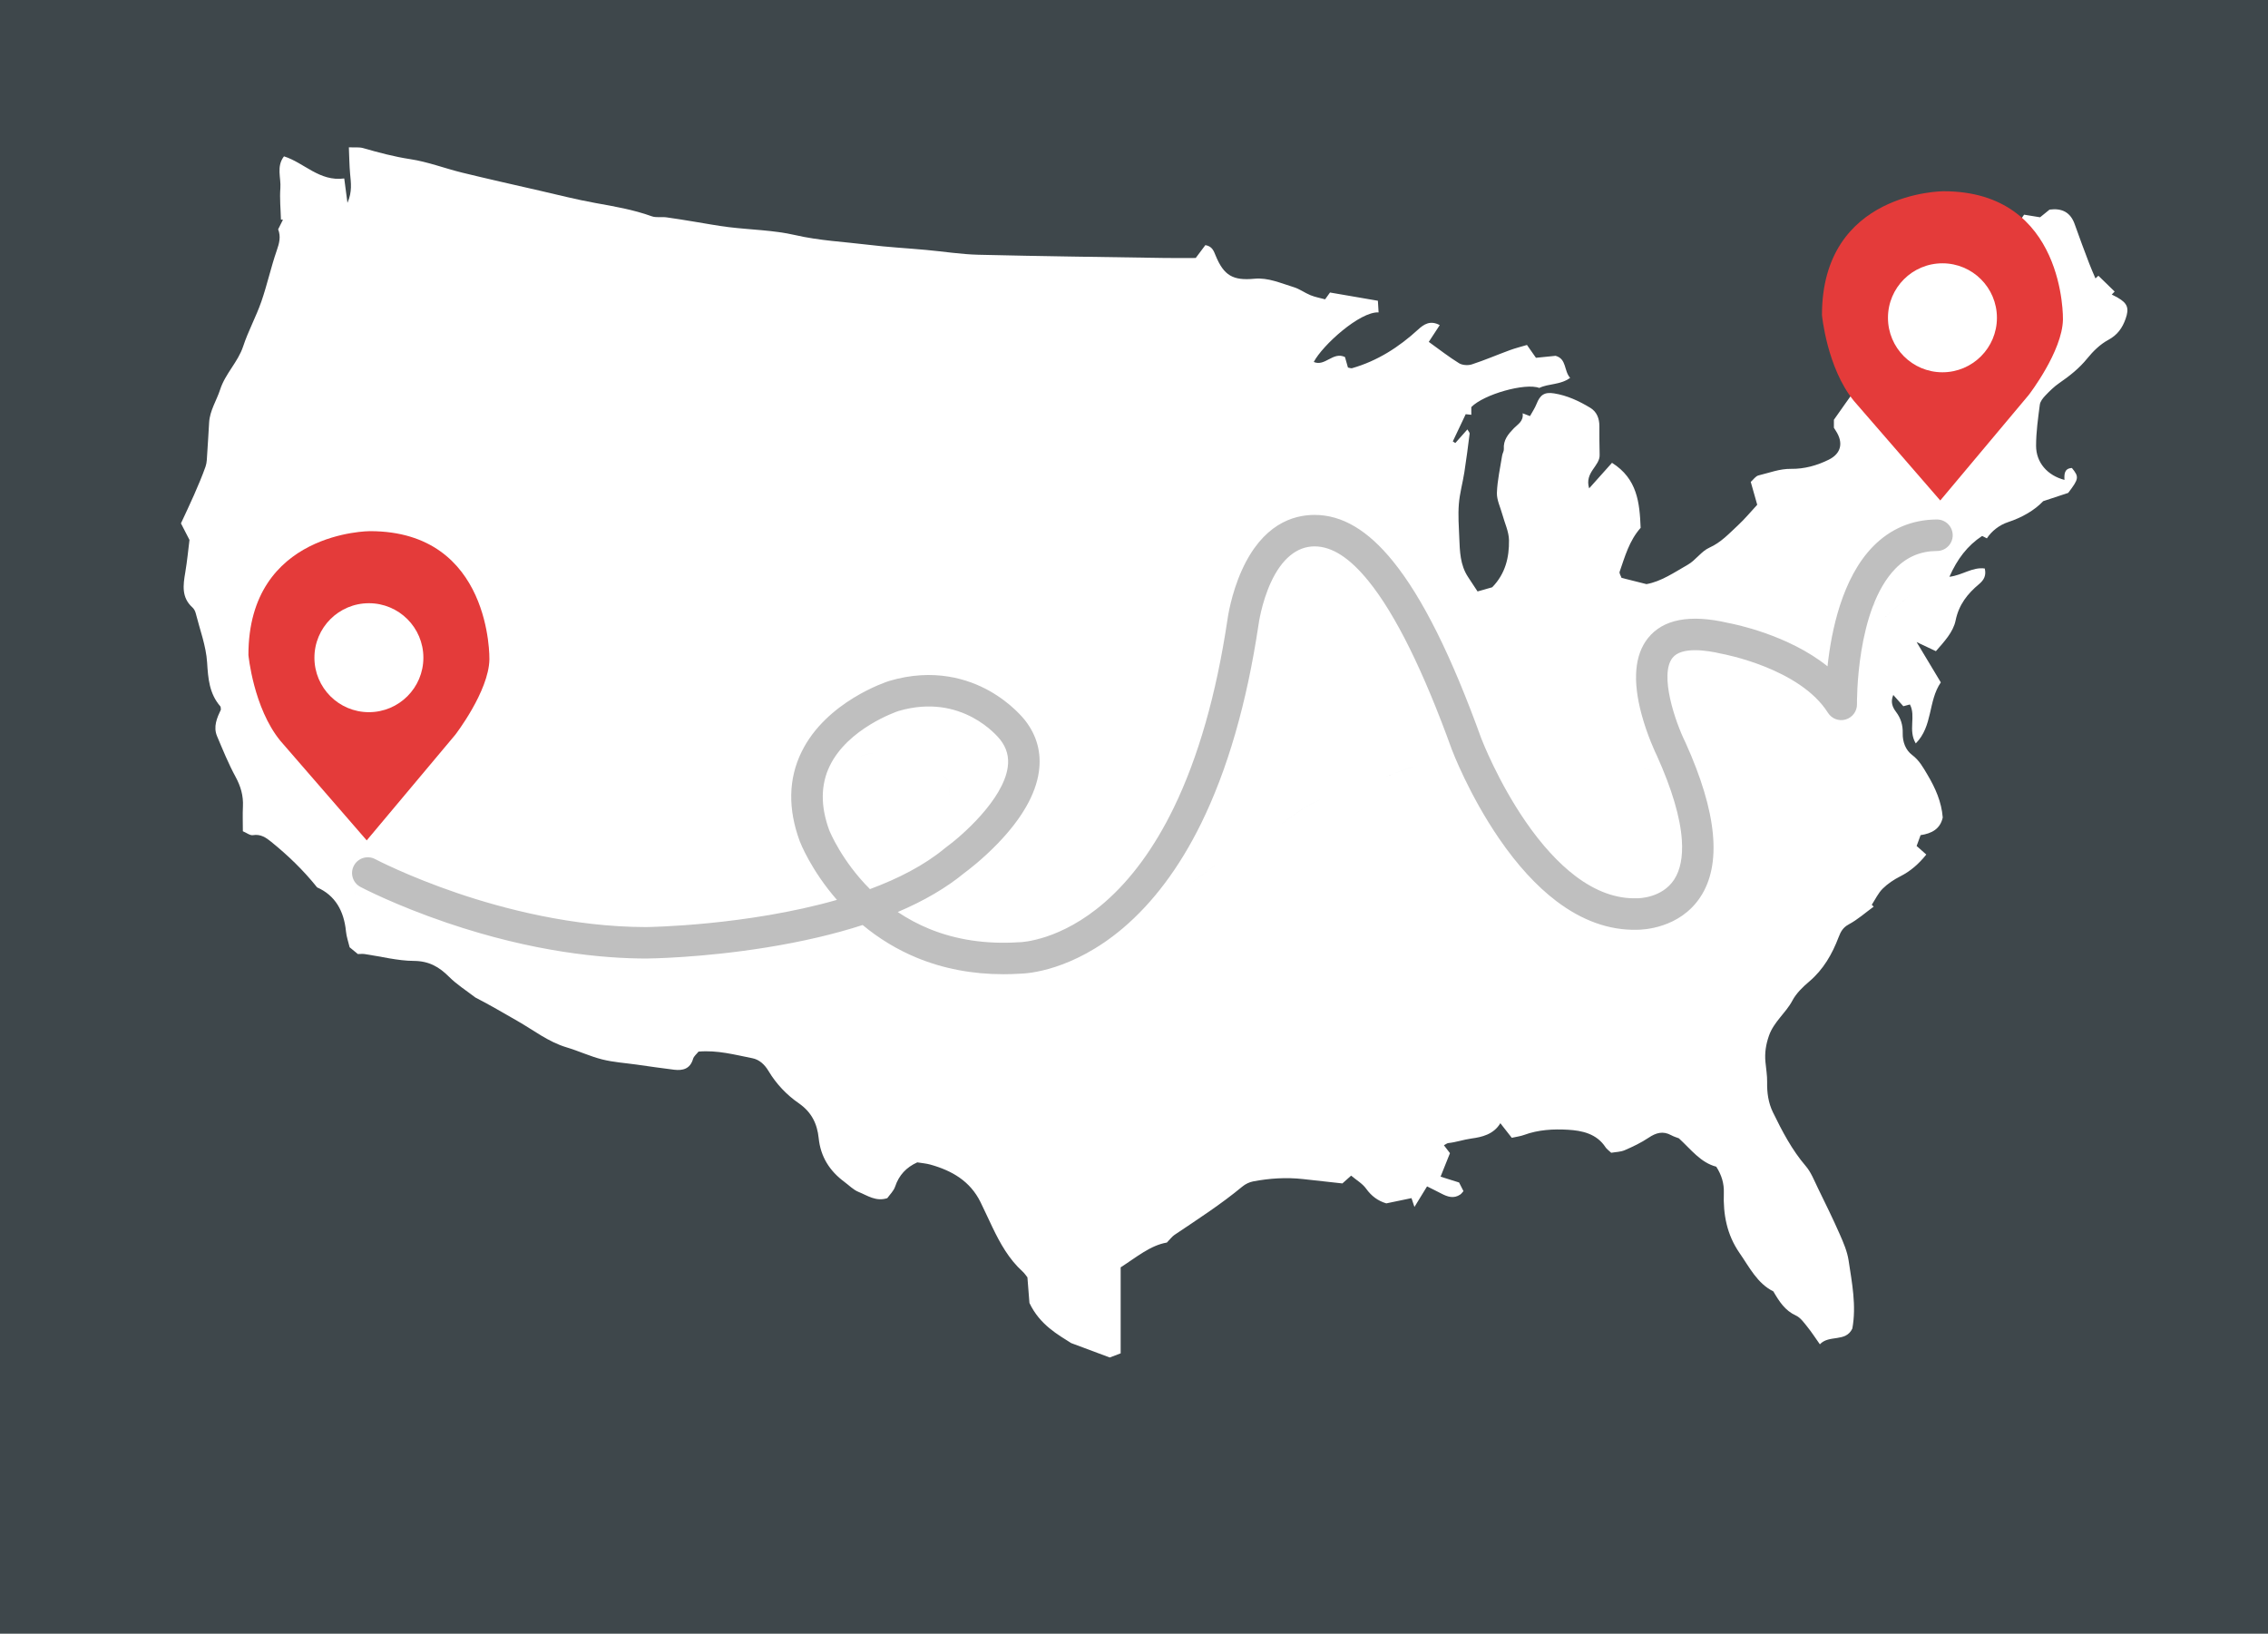
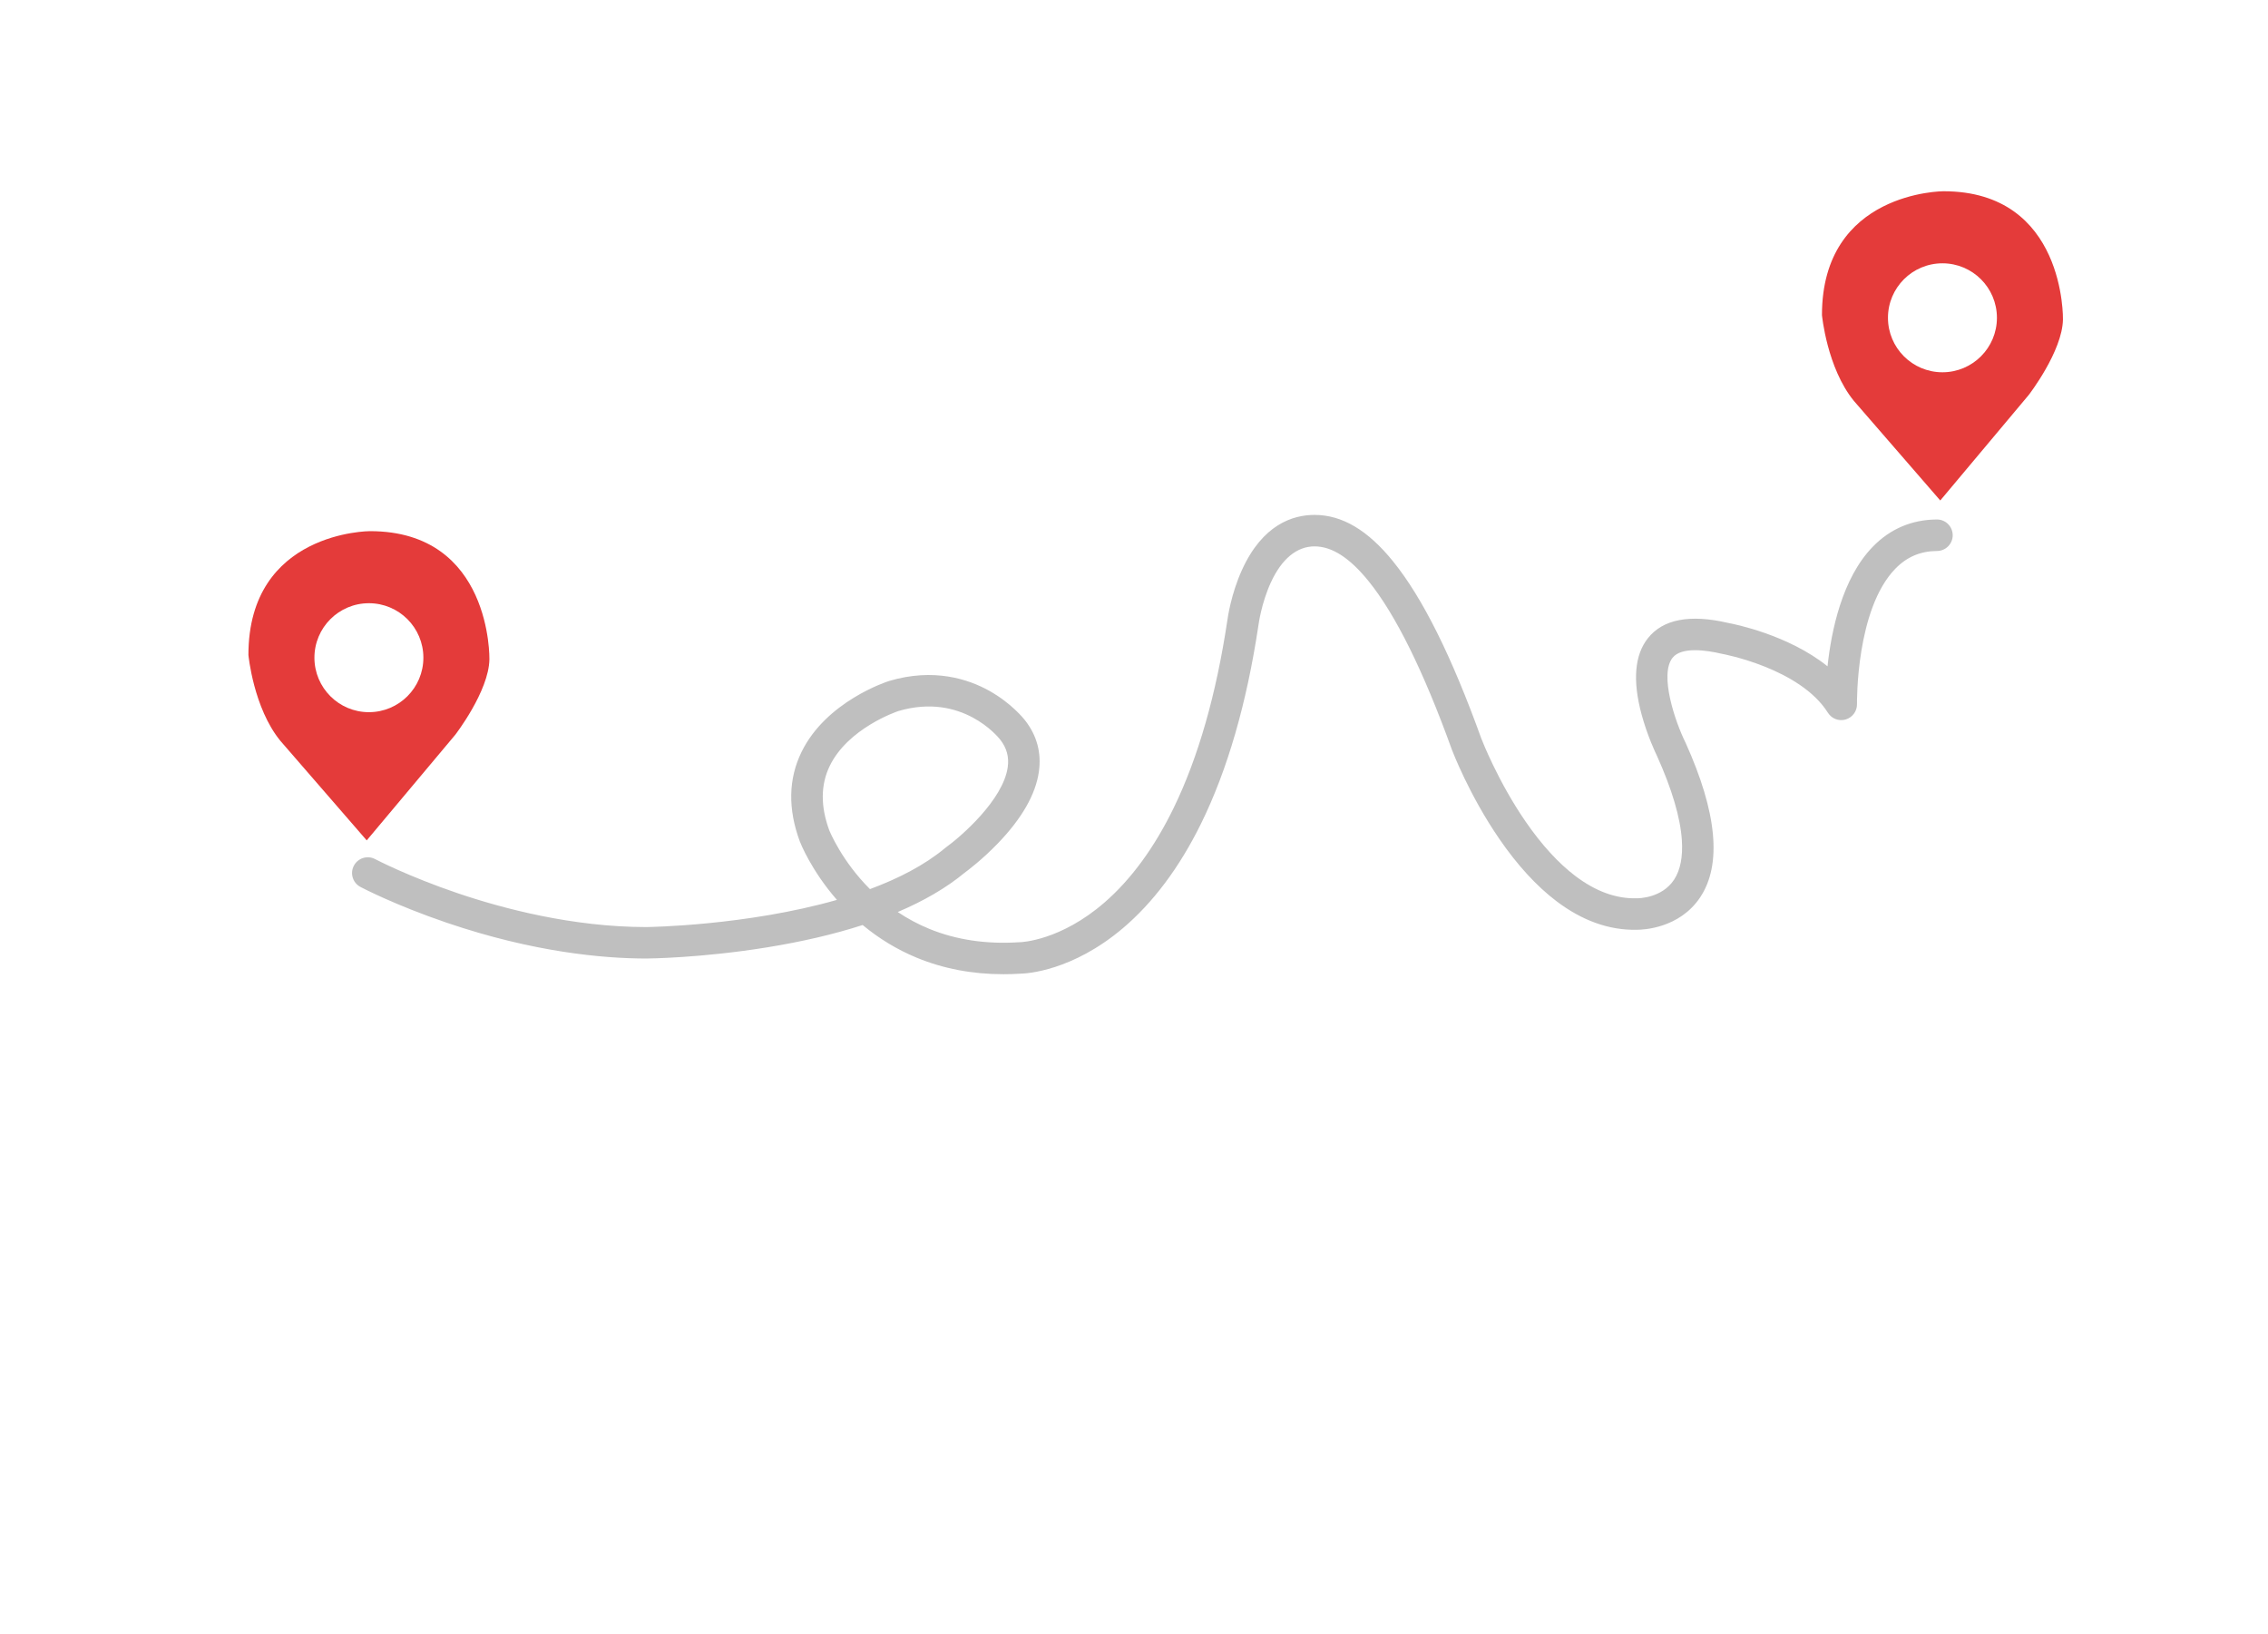
<svg xmlns="http://www.w3.org/2000/svg" id="Layer_2" data-name="Layer 2" viewBox="0 0 1194 860">
  <defs>
    <style>
      .cls-1 {
        fill: #fff;
      }

      .cls-2 {
        fill: #bfbfbf;
      }

      .cls-3 {
        fill: #e43b3a;
      }

      .cls-4 {
        fill: #3e474b;
      }
    </style>
  </defs>
  <g id="Layer_1-2" data-name="Layer 1">
-     <rect class="cls-4" width="1194" height="860" />
    <g>
-       <path class="cls-1" d="m1114.91,156.67c-1.03-.58-2.11-1.08-3.16-1.62.51-.52,1.01-1.05,1.52-1.57-2.85-2.78-5.71-5.55-8.56-8.33-.52.47-1.03.94-1.55,1.41-1.1-2.62-2.28-5.2-3.28-7.85-2.59-6.85-5.2-13.68-7.61-20.59-2.26-6.5-6.86-8.62-13.27-7.78-1.71,1.39-3.33,2.7-4.99,4.04-2.91-.48-5.63-.92-8.42-1.37-.88,1.3-1.59,2.23-2.17,3.24-4.81,8.51-6.04,17.85-6.42,27.4-.38,9.78-2.38,19.18-6.1,27.5-3.08,2.02-6.14,3.08-7.66,5.23-3.34,4.73-8.03,6.31-13.18,7.55-3.22.77-6.35,1.94-9.56,2.76-7.95,2.05-15.83,4.61-23.91,5.78-5.42.79-10.18,2.11-14.12,5.79-1.87,1.74-3.51,3.76-5.02,5.83-3.89,5.33-7.65,10.77-11.98,16.88v4.21c.22.35.59.95.97,1.54,4.15,6.33,2.88,12.01-3.67,15.26-6.23,3.09-12.89,4.93-19.88,4.83-5.99-.09-11.45,2.11-17.09,3.45-1.56.37-2.76,2.25-4.11,3.43,1.18,4.14,2.2,7.74,3.41,12.02-3.38,3.65-6.52,7.47-10.12,10.8-4.67,4.32-8.91,9.03-15.08,11.79-4.25,1.9-7.18,6.59-11.32,8.95-7.15,4.08-14.07,8.88-21.79,10.24-4.74-1.19-8.83-2.22-13.12-3.3-.36-1.07-1.3-2.36-1-3.23,2.79-8.01,5.03-16.31,11.05-23.1-.53-13.1-1.69-25.83-15.08-34.23-3.99,4.47-7.62,8.52-12.03,13.45-2.57-8.59,5.84-11.67,5.52-17.78-.13-4.92-.15-9.89-.13-14.86.02-4.06-1.28-7.64-4.8-9.77-5.9-3.57-12.16-6.49-19.05-7.59-5.09-.81-7.35.79-9.22,5.53-.9,2.29-2.33,4.37-3.46,6.43-1.75-.67-2.69-1.03-3.87-1.48.58,4.23-2.59,5.78-4.62,7.88-3,3.11-5.63,6.2-5.28,10.93.08,1.11-.71,2.25-.89,3.41-1.02,6.53-2.53,13.05-2.76,19.61-.13,3.79,1.84,7.65,2.88,11.48,1.22,4.49,3.41,8.97,3.48,13.48.14,8.99-1.85,17.64-8.84,24.8-2.08.59-4.54,1.29-7.71,2.19-1.99-3.03-3.55-5.38-5.09-7.74-4.08-6.25-4.24-13.38-4.53-20.45-.24-5.92-.69-11.88-.23-17.76.44-5.65,2.03-11.21,2.91-16.83,1.05-6.74,1.92-13.52,2.77-20.29.07-.52-.58-1.13-1.18-2.22-2.28,2.56-4.32,4.86-6.36,7.16-.44-.28-.88-.56-1.32-.85,2.27-4.78,4.53-9.55,6.79-14.32,1.26.13,2.09.22,2.95.31v-4.06c6.6-6.75,28.51-12.89,35.78-10.07,4.95-2.41,11.08-1.5,16.24-5.31-3.37-3.78-1.73-9.96-7.65-11.6-3.48.35-6.96.7-10.34,1.04-1.62-2.32-2.94-4.19-4.73-6.76-3.06.92-6.13,1.68-9.07,2.76-6.66,2.44-13.19,5.27-19.93,7.46-2.01.66-5,.47-6.75-.6-5.38-3.31-10.37-7.25-15.94-11.24,1.97-3.02,3.79-5.8,5.77-8.82-5.03-2.72-8.41-.4-11.37,2.31-10.14,9.3-21.45,16.54-34.77,20.36-.6.17-1.35-.2-2.18-.34-.55-1.96-1.1-3.88-1.57-5.53-6.34-3.02-10.45,5.16-16.43,2.6,4.58-8.8,24.27-26.6,34.13-26.11-.13-2.05-.25-4.04-.37-6.12-8.66-1.49-16.76-2.89-25.21-4.34-.41.58-1.22,1.7-2.58,3.59-2.44-.67-5.15-1.15-7.64-2.15-3.06-1.23-5.81-3.35-8.94-4.28-6.74-2.02-13.32-5.11-20.64-4.41-11.3,1.08-16.08-1.68-20.39-12.14-1.02-2.46-1.79-4.94-5.43-5.56-1.52,2.02-3.15,4.21-5.08,6.78-5.34,0-10.77.07-16.19-.01-32.74-.51-65.48-.91-98.21-1.7-9.2-.22-18.37-1.71-27.56-2.54-10.09-.92-20.22-1.46-30.28-2.7-12.88-1.58-25.82-2.16-38.62-5.11-11.41-2.63-23.38-2.77-35.08-4.2-6.08-.74-12.12-1.91-18.17-2.88-4.84-.77-9.66-1.62-14.51-2.26-2.58-.34-5.43.28-7.78-.57-9.63-3.47-19.61-5.18-29.63-6.98-9.91-1.78-19.68-4.29-29.51-6.54-13.55-3.1-27.13-6.14-40.63-9.44-9.15-2.24-18.08-5.7-27.33-7.1-8.48-1.29-16.61-3.46-24.77-5.81-2.11-.61-4.5-.28-7.56-.42.23,5.22.26,9.62.66,13.99.42,4.65,1.2,9.27-1.4,15.25-.68-5.21-1.18-8.97-1.69-12.85-13.12,1.74-21.09-8.31-31.73-11.64-4.14,5.42-1.47,11.3-1.9,16.75-.42,5.47.16,11.02.3,16.54.36.02.71.04,1.07.06-.84,1.67-1.67,3.33-2.54,5.07,1.51,3.84.61,7.26-.7,11.03-3.09,8.87-5.06,18.12-8.14,26.99-2.78,7.99-6.93,15.52-9.57,23.55-2.75,8.35-9.41,14.34-12.14,22.81-1.86,5.74-5.41,10.98-5.79,17.3-.33,5.43-.61,10.86-1,16.29-.17,2.33-.13,4.8-.89,6.95-1.77,5.02-3.88,9.92-6.01,14.8-2.17,4.98-4.54,9.88-6.93,15.06,1.29,2.51,2.58,5.01,4.49,8.72-.63,5-1.2,11.1-2.22,17.13-1.14,6.7-2.05,13.16,3.77,18.41.84.75,1.46,1.96,1.74,3.07,2.17,8.61,5.44,17.17,5.99,25.9.53,8.54,1.16,16.42,6.97,23.11.26.3.16.91.28,1.71-2.01,4.28-4.14,8.96-2,14.02,3.04,7.19,5.99,14.47,9.71,21.32,2.72,5,4.17,9.95,3.9,15.58-.21,4.22-.04,8.46-.04,13.11,1.96.81,3.77,2.31,5.29,2.06,4.09-.7,6.94,1.32,9.68,3.54,8.65,7.02,16.7,14.68,24.12,23.95,9.53,4.2,14.15,12.42,15.19,23.16.27,2.8,1.25,5.52,1.93,8.37,1.47,1.21,2.92,2.41,4.31,3.55,1.3,0,2.49-.14,3.63.02,8.62,1.26,17.23,3.55,25.85,3.6,7.93.05,13.29,3.1,18.55,8.37,4.12,4.12,9.19,7.3,13.84,10.89,7.53,3.84,14.8,8.17,22.16,12.36,8.52,4.85,16.28,11.04,25.91,13.9,6.32,1.88,12.37,4.75,18.75,6.35,5.91,1.48,12.09,1.87,18.15,2.72,6.55.92,13.08,1.9,19.65,2.69,4.64.56,8.47-.43,10-5.71.42-1.43,1.9-2.56,2.88-3.82,9.89-.88,19.09,1.66,28.3,3.47,3.62.71,6.44,3.2,8.6,6.83,3.99,6.69,9.5,12.48,15.85,16.87,6.73,4.65,9.73,10.78,10.5,18.38,1,9.81,5.77,17.28,13.55,23.04,2.45,1.81,4.69,4.17,7.44,5.27,4.64,1.85,9.1,5.23,15.13,3.28,1.3-1.85,3.35-3.76,4.13-6.09,2.02-6.04,5.86-10.12,11.65-12.75,2.28.38,4.67.55,6.93,1.18,11.31,3.16,20.91,8.69,26.34,19.71,2.17,4.4,4.18,8.87,6.31,13.29,4.11,8.56,8.7,16.78,15.86,23.28,1.03.93,1.8,2.15,2.55,3.06.41,5.21.79,10.11,1.06,13.48,5.48,11.59,15.17,16.77,21.98,21.14,7.87,2.94,13.32,4.97,20.31,7.58.71-.27,2.98-1.14,5.74-2.19v-45.27c8.41-5.39,15.64-11.58,24.33-13.05,1.73-1.77,2.69-3.14,3.99-4.02,12.13-8.16,24.43-16.07,35.72-25.43,1.59-1.32,3.7-2.36,5.72-2.74,8.65-1.64,17.39-2.2,26.19-1.23,7,.77,13.99,1.55,20.78,2.3,1.56-1.39,2.75-2.45,4.6-4.1,2.75,2.32,5.95,4.15,7.9,6.87,2.8,3.9,6.2,6.42,10.62,7.73,4.21-.88,8.36-1.74,13.26-2.76.34,1.03.73,2.18,1.55,4.65,2.84-4.63,4.61-7.51,6.64-10.83,2.49,1.25,5.01,2.46,7.48,3.76,3.29,1.73,6.58,2.87,10.04.5.55-.38.94-.99,1.65-1.76-.82-1.62-1.65-3.24-2.31-4.55-3.38-1.06-6.28-1.98-9.75-3.07,1.79-4.46,3.42-8.54,4.95-12.37-1.25-1.64-2.16-2.83-3.18-4.16,1.04-.54,1.64-1.08,2.28-1.15,4.14-.43,8.08-1.84,12.24-2.41,5.35-.72,11.66-2.13,15.18-8.05,2.21,2.82,4.03,5.13,6.02,7.68,2.47-.56,4.59-.8,6.53-1.52,7.46-2.74,15.35-3.16,23-2.72,7.44.43,15.14,2.03,19.84,9.24.62.96,1.68,1.64,2.98,2.88,2.24-.4,4.9-.4,7.15-1.37,4.32-1.86,8.64-3.93,12.53-6.54,3.93-2.64,7.58-3.69,11.91-1.33,1.44.79,3.07,1.25,4.03,1.63,6.47,5.94,11.44,12.78,19.68,14.94,2.85,4.4,4.16,8.9,3.99,13.77-.4,11.39,1.59,22.02,8.27,31.67,5.25,7.57,9.36,16.01,17.79,20.2,3.14,5.38,6.16,10.11,11.87,12.7,2.39,1.09,4.21,3.69,5.97,5.87,2.33,2.89,4.35,6.04,6.66,9.29,4.88-5.22,13.6-.9,17.09-8.3,2.2-12-.16-23.94-1.96-35.82-.72-4.78-2.73-9.45-4.71-13.93-3.59-8.15-7.52-16.15-11.44-24.15-1.95-3.98-3.59-8.34-6.41-11.63-7.33-8.55-12.41-18.34-17.28-28.31-2.45-5.02-3.15-10.33-3.05-15.89.06-3.52-.56-7.05-.89-10.58-.45-4.77.22-9.19,1.86-13.87,2.57-7.34,8.84-11.88,12.33-18.47,2.04-3.85,5.49-7.17,8.88-10.04,7.45-6.33,12.06-14.42,15.44-23.3,1.14-2.99,2.31-5.13,5.41-6.8,4.68-2.51,8.74-6.15,13.07-9.31-.34-.32-.68-.64-1.02-.96,1.88-2.87,3.37-6.14,5.76-8.5,2.64-2.62,5.92-4.79,9.26-6.48,5.4-2.74,9.72-6.52,13.69-11.48-1.75-1.55-3.28-2.9-5.09-4.5.71-1.95,1.41-3.87,2.08-5.7,5.97-.91,10.34-3.29,11.67-9.29-.64-8.22-3.86-15.48-8.02-22.48-2.29-3.86-4.31-7.6-8.14-10.48-3.4-2.55-5.03-6.92-4.91-11.4.11-4.22-.97-7.89-3.54-11.27-1.85-2.44-3-5.22-1.43-8.88,1.99,2.23,3.66,4.1,5.29,5.93,1.37-.37,2.41-.65,3.46-.93,3.3,6.23-1.08,13.5,3.08,20.51,9.07-9.12,6.43-22.31,13.19-32.13-3.8-6.32-7.83-13.03-12.75-21.23,4.08,1.93,6.7,3.16,10.16,4.8,4.28-4.92,9.13-10.01,10.38-16.17,1.72-8.41,6.31-14.1,12.4-19.19,2.58-2.16,3.81-4.58,2.94-8.17-6.54-.88-11.71,3.55-18.61,4.37,4.15-9.38,9.54-16.46,17.24-21.5,1.05.54,1.79.91,2.49,1.27,2.48-3.84,6.6-7.05,11.14-8.54,7.37-2.43,13.91-6.19,18.51-11.04,5.24-1.73,9.47-3.14,13.16-4.35,5.68-7.45,5.79-8.41,1.95-13.11-4.02.2-4.07,3.29-3.91,6.27-8.97-2.33-14.95-9.13-14.95-17.96,0-7.22,1.04-14.45,1.97-21.63.22-1.7,1.6-3.45,2.87-4.78,2.28-2.39,4.68-4.77,7.4-6.63,5.44-3.74,10.49-7.73,14.71-12.95,3.06-3.78,6.8-7.45,11.02-9.72,4.88-2.62,7.45-6.29,9.16-11.13,1.96-5.55,1.03-8.19-4.14-11.13Zm-105.09,145.44h0c-.54.14-1.07.26-1.59.36.52-.11,1.05-.22,1.59-.36Zm-7.54,2.09c.5-.31,1.04-.54,1.62-.74-.58.19-1.12.43-1.62.74-2.21,1.36-4.23,3.07-6.17,4.85,1.94-1.78,3.96-3.49,6.17-4.85Zm-23.38,21.6c3.74-3.71,7.47-7.43,11.26-11.09-3.78,3.66-7.52,7.38-11.26,11.09-3.57,3.54-7.59,6.78-10.62,10.72,3.02-3.94,7.05-7.18,10.62-10.72Zm-10.9,11.1c-.13.17-.26.34-.38.52-.39.55-.77,1.11-1.15,1.66.38-.55.76-1.11,1.15-1.66.12-.17.25-.34.38-.52Zm-88.98,69.73s.01,0,.02,0c0,0-.01,0-.02,0Zm13.72-2.25c2.53-1.18,5.03-2.43,7.51-3.72-2.48,1.29-4.98,2.54-7.51,3.72-1.45.68-3.05,1.1-4.68,1.4-.46.08-.92.15-1.38.22.46-.07.92-.14,1.38-.22,1.64-.3,3.23-.72,4.68-1.4Zm-40.47-4.81c6.75,3.19,13.6,5.75,20.79,6.68-7.19-.93-14.03-3.49-20.79-6.68-17.17-8.11-34.79-14.52-54.22-13.22,19.43-1.3,37.05,5.11,54.22,13.22Zm24.75,7.02c-.97-.04-1.93-.11-2.88-.21.95.1,1.91.17,2.88.21Zm-84.05-19.94c-2.67.02-5.35-.16-8.02-.1,2.67-.05,5.35.12,8.02.1Zm-11.99.09c-2.65.12-5.33.21-7.97.43,2.64-.22,5.32-.3,7.97-.43Zm-8.17.44c-.69.06-1.38.13-2.06.21.68-.08,1.37-.15,2.06-.21Zm-7.79,1.28c-2.4.65-4.8,1.28-7.2,1.92,2.4-.63,4.81-1.27,7.2-1.92Zm-47.05,14.59c-1.45.63-2.88,1.28-4.31,1.97-.16.08-.32.15-.47.22.16-.07.32-.14.47-.22,1.43-.69,2.87-1.33,4.31-1.97Zm-5.46,2.49c-.51.22-1.02.43-1.54.63.52-.2,1.03-.41,1.54-.63Zm-40.21,18.77c-4.25,2.88-8.56,5.66-12.89,8.43,4.32-2.76,8.64-5.55,12.89-8.43Zm-36.66,23.33c6.94-4.52,14.06-8.76,21.06-13.18-7,4.42-14.12,8.66-21.06,13.18-1.79,1.17-3.58,2.35-5.36,3.52,1.79-1.18,3.57-2.36,5.36-3.52Zm-28.05,18.59c-1.5,1-3,1.99-4.51,2.98-2.44,1.6-5.16,2.84-7.63,4.36,2.48-1.52,5.19-2.76,7.63-4.36,1.51-.99,3.01-1.99,4.51-2.98Zm-50.41,26.35c-5.22,1.12-10.6,1.78-16.1,2.01-3.21.14-6.43.23-9.64.28,3.22-.05,6.43-.14,9.64-.28,5.51-.24,10.88-.9,16.1-2.01Zm-60.17,1.09c-5.14-.46-10.08-1.39-14.93-2.61,4.84,1.22,9.79,2.16,14.93,2.61,3.68.33,7.36.59,11.04.78-3.68-.2-7.36-.46-11.04-.78Zm-72.71-27c.52.57,1.05,1.13,1.59,1.69-.54-.56-1.07-1.12-1.59-1.69-4.48-4.96-7.52-10.22-9.15-15.69,1.63,5.47,4.67,10.74,9.15,15.69Zm-9.47-16.84c-.19-.74-.36-1.48-.5-2.23.14.75.31,1.49.5,2.23Zm-.99-5.87c0-.07-.01-.13-.02-.2,0,.07.01.13.02.2Zm76.67,9.46c.61-1.03,1.2-2.07,1.75-3.12-.56,1.04-1.14,2.08-1.75,3.12-1.65,2.78-3.39,5.46-5.26,7.99,1.87-2.53,3.61-5.21,5.26-7.99Zm-61.44,25.57c.89-.25,1.76-.6,3.22-1.1-.45-1.23-.68-2.48-1.14-3.5.46,1.02.69,2.27,1.14,3.5-1.46.5-2.32.85-3.22,1.1-7.05,1.97-14.21,3.26-21.41,4.25,7.2-.99,14.36-2.28,21.41-4.25Zm33.19.65c1.36-.51,2.66-1.07,3.92-1.68-1.26.61-2.56,1.17-3.92,1.68-1.36.51-2.76.97-4.23,1.37,1.37,1.6,1.88,2.59,2.46,2.98-.59-.4-1.1-1.38-2.46-2.98,1.46-.4,2.87-.86,4.23-1.37Zm14.92,10.06c-1.3-.38-2.59-.78-3.87-1.19,1.29.41,2.58.81,3.87,1.19Zm15.68-40.54c.21-.41.41-.82.61-1.22-.2.41-.4.82-.61,1.22Zm-10.35-49.22c5.14,1.39,9.71,3.65,13.54,7.48,1.28,1.28,2.47,2.73,3.57,4.38.32,2.81.47,5.57.45,8.29.02-2.72-.13-5.49-.45-8.29-1.1-1.65-2.3-3.11-3.57-4.38-3.83-3.83-8.4-6.09-13.54-7.48-1.86-.5-3.74-.91-5.62-1.34,1.88.43,3.76.84,5.62,1.34Zm-7.87-1.88c-.37-.1-.75-.19-1.12-.3-.35-.1-.7-.18-1.05-.27.35.09.7.18,1.05.27.37.1.74.2,1.12.3Zm-23.41.71c3.59-1.6,7.28-2.37,11.02-2.48-3.73.11-7.42.88-11.02,2.48-5.02,2.24-10.19,4.42-14.9,7.21,4.71-2.79,9.89-4.97,14.9-7.21Zm-22.56,12.69c-3.96,3.27-7.73,7.07-10.12,11.32,2.39-4.25,6.17-8.05,10.12-11.32Zm-141.64,73.61c-2.83-.25-5.65-.54-8.47-.87,2.82.33,5.64.62,8.47.87Zm-45.11-8.71c5.13,2.03,10.39,3.48,15.71,4.6-5.32-1.12-10.58-2.56-15.71-4.6-3.83-1.52-7.79-2.8-11.79-3.9,4,1.09,7.96,2.37,11.79,3.9Zm-42.09-9.56c7.71,1.18,15.46,2.2,23.06,3.88,1.61.36,3.23.74,4.83,1.15-1.61-.41-3.22-.79-4.83-1.15-7.6-1.68-15.36-2.71-23.06-3.88-.29-.04-.58-.08-.88-.12.29.04.59.08.88.12Zm-2.64-.28c-.89-.06-1.78-.09-2.67-.09.89,0,1.78.03,2.67.09Zm-9.84,2.69c-.26.48-.46,1.03-.6,1.65.13-.62.33-1.16.6-1.65Zm.77-1.07c-.15.16-.29.34-.43.52.13-.18.27-.36.43-.52Zm-20.6-45.59c.65-1.15,1.63-2.21,3.03-3.12,1.15-.74,2.33-1.26,3.53-1.55-1.2.29-2.38.8-3.53,1.55-1.4.91-2.38,1.96-3.03,3.12-.13.23-.25.46-.35.7.11-.24.22-.47.35-.7Zm-1.13,4.88s0,0,0,.01c0,0,0,0,0-.01Zm20.21,44.29c.02-.15.04-.3.07-.45-.02.15-.05.29-.07.45.47,1.03,1.06,1.8,1.73,2.39-.67-.59-1.26-1.37-1.73-2.39Zm43.41,10.28c-4-1.03-8.02-1.98-12.07-2.81-2.43-.5-4.86-.96-7.3-1.37-1.05-.17-2.1-.32-3.15-.46,1.05.14,2.11.28,3.15.46,2.44.41,4.88.87,7.3,1.37,4.05.83,8.07,1.78,12.07,2.81,2.98.77,5.94,1.6,8.91,2.46-2.96-.85-5.93-1.69-8.91-2.46Zm35.68,9.41c-3.21-.58-6.39-1.3-9.56-2.11,3.17.8,6.35,1.53,9.56,2.11,14.42,2.61,29,3.97,43.65,4.51-14.65-.54-29.23-1.9-43.65-4.51Zm177.82-6.17c-13.06,2.47-25.37,5.17-37.75,7.09,12.39-1.92,24.7-4.62,37.75-7.09.08.03.22.08.39.14.11.04.23.08.37.13-.13-.05-.26-.09-.37-.13-.17-.06-.31-.1-.39-.14Zm2.5,1.04c-.13-.07-.25-.14-.38-.21.13.07.26.13.38.21,12.49,7.34,25.72,12.1,39.57,14.7-13.85-2.6-27.08-7.36-39.57-14.7Zm74.39,18.28c-.6-.04-1.21-.08-1.81-.13.6.05,1.21.09,1.81.13.74.04,1.49.08,2.23.11-.74-.03-1.49-.06-2.23-.11Zm106.7-39.7c-6.34,4.91-13.68,8.51-20.49,12.83-.53.33-1.05.67-1.57,1,.52-.33,1.05-.67,1.57-1,6.81-4.31,14.15-7.92,20.49-12.83,4.79-3.71,9.69-7.24,14.7-10.6-5,3.36-9.9,6.89-14.7,10.6Zm87.36-50.47c-5.56,2-11.18,3.81-16.79,5.63-9.23,2.99-16.54,9.14-24.26,14.63-.79.56-1.56,1.15-2.33,1.73.78-.58,1.55-1.17,2.33-1.73,7.71-5.49,15.02-11.64,24.26-14.63,5.62-1.82,11.24-3.63,16.79-5.63,10.65-3.82,21.18-7.99,31.89-11.6-10.71,3.62-21.25,7.78-31.89,11.6Zm56.05-17.69c-6.52.64-13,2.46-19.32,4.49,6.32-2.03,12.8-3.84,19.32-4.49,12.24-1.21,24.6-1.24,36.91-1.53.41,0,.82-.01,1.23,0-.41,0-.82,0-1.23,0-12.31.29-24.67.32-36.91,1.53Zm71.54,8.27c-3.08-1.15-6.16-2.28-9.25-3.38-1.8-.64-3.6-1.27-5.41-1.88,1.81.62,3.61,1.25,5.41,1.88,3.09,1.1,6.18,2.23,9.25,3.38,3.05,1.14,6.01,2.53,8.99,3.86-2.98-1.33-5.94-2.72-8.99-3.86Zm64.41,2.44c4.03-2.18,8.06-4.36,12.08-6.58-4.01,2.22-8.04,4.4-12.08,6.58Zm38.66-23.23c5.25-4.47,9.83-9.72,13.68-15.55,1.71-2.59,3.3-5.26,4.87-7.94-1.57,2.68-3.16,5.35-4.87,7.94-3.85,5.83-8.43,11.08-13.68,15.55Zm35.66-48.48c-3.17,3.05-5.78,6.76-8.25,10.51,2.47-3.75,5.07-7.46,8.25-10.51,9.85-9.48,20.24-18.4,30.87-27.95h0c-10.63,9.56-21.02,18.47-30.87,27.95Z" />
+       <path class="cls-1" d="m1114.91,156.67c-1.03-.58-2.11-1.08-3.16-1.62.51-.52,1.01-1.05,1.52-1.57-2.85-2.78-5.71-5.55-8.56-8.33-.52.47-1.03.94-1.55,1.41-1.1-2.62-2.28-5.2-3.28-7.85-2.59-6.85-5.2-13.68-7.61-20.59-2.26-6.5-6.86-8.62-13.27-7.78-1.71,1.39-3.33,2.7-4.99,4.04-2.91-.48-5.63-.92-8.42-1.37-.88,1.3-1.59,2.23-2.17,3.24-4.81,8.51-6.04,17.85-6.42,27.4-.38,9.78-2.38,19.18-6.1,27.5-3.08,2.02-6.14,3.08-7.66,5.23-3.34,4.73-8.03,6.31-13.18,7.55-3.22.77-6.35,1.94-9.56,2.76-7.95,2.05-15.83,4.61-23.91,5.78-5.42.79-10.18,2.11-14.12,5.79-1.87,1.74-3.51,3.76-5.02,5.83-3.89,5.33-7.65,10.77-11.98,16.88v4.21c.22.35.59.95.97,1.54,4.15,6.33,2.88,12.01-3.67,15.26-6.23,3.09-12.89,4.93-19.88,4.83-5.99-.09-11.45,2.11-17.09,3.45-1.56.37-2.76,2.25-4.11,3.43,1.18,4.14,2.2,7.74,3.41,12.02-3.38,3.65-6.52,7.47-10.12,10.8-4.67,4.32-8.91,9.03-15.08,11.79-4.25,1.9-7.18,6.59-11.32,8.95-7.15,4.08-14.07,8.88-21.79,10.24-4.74-1.19-8.83-2.22-13.12-3.3-.36-1.07-1.3-2.36-1-3.23,2.79-8.01,5.03-16.31,11.05-23.1-.53-13.1-1.69-25.83-15.08-34.23-3.99,4.47-7.62,8.52-12.03,13.45-2.57-8.59,5.84-11.67,5.52-17.78-.13-4.92-.15-9.89-.13-14.86.02-4.06-1.28-7.64-4.8-9.77-5.9-3.57-12.16-6.49-19.05-7.59-5.09-.81-7.35.79-9.22,5.53-.9,2.29-2.33,4.37-3.46,6.43-1.75-.67-2.69-1.03-3.87-1.48.58,4.23-2.59,5.78-4.62,7.88-3,3.11-5.63,6.2-5.28,10.93.08,1.11-.71,2.25-.89,3.41-1.02,6.53-2.53,13.05-2.76,19.61-.13,3.79,1.84,7.65,2.88,11.48,1.22,4.49,3.41,8.97,3.48,13.48.14,8.99-1.85,17.64-8.84,24.8-2.08.59-4.54,1.29-7.71,2.19-1.99-3.03-3.55-5.38-5.09-7.74-4.08-6.25-4.24-13.38-4.53-20.45-.24-5.92-.69-11.88-.23-17.76.44-5.65,2.03-11.21,2.91-16.83,1.05-6.74,1.92-13.52,2.77-20.29.07-.52-.58-1.13-1.18-2.22-2.28,2.56-4.32,4.86-6.36,7.16-.44-.28-.88-.56-1.32-.85,2.27-4.78,4.53-9.55,6.79-14.32,1.26.13,2.09.22,2.95.31v-4.06c6.6-6.75,28.51-12.89,35.78-10.07,4.95-2.41,11.08-1.5,16.24-5.31-3.37-3.78-1.73-9.96-7.65-11.6-3.48.35-6.96.7-10.34,1.04-1.62-2.32-2.94-4.19-4.73-6.76-3.06.92-6.13,1.68-9.07,2.76-6.66,2.44-13.19,5.27-19.93,7.46-2.01.66-5,.47-6.75-.6-5.38-3.31-10.37-7.25-15.94-11.24,1.97-3.02,3.79-5.8,5.77-8.82-5.03-2.72-8.41-.4-11.37,2.31-10.14,9.3-21.45,16.54-34.77,20.36-.6.17-1.35-.2-2.18-.34-.55-1.96-1.1-3.88-1.57-5.53-6.34-3.02-10.45,5.16-16.43,2.6,4.58-8.8,24.27-26.6,34.13-26.11-.13-2.05-.25-4.04-.37-6.12-8.66-1.49-16.76-2.89-25.21-4.34-.41.58-1.22,1.7-2.58,3.59-2.44-.67-5.15-1.15-7.64-2.15-3.06-1.23-5.81-3.35-8.94-4.28-6.74-2.02-13.32-5.11-20.64-4.41-11.3,1.08-16.08-1.68-20.39-12.14-1.02-2.46-1.79-4.94-5.43-5.56-1.52,2.02-3.15,4.21-5.08,6.78-5.34,0-10.77.07-16.19-.01-32.74-.51-65.48-.91-98.21-1.7-9.2-.22-18.37-1.71-27.56-2.54-10.09-.92-20.22-1.46-30.28-2.7-12.88-1.58-25.82-2.16-38.62-5.11-11.41-2.63-23.38-2.77-35.08-4.2-6.08-.74-12.12-1.91-18.17-2.88-4.84-.77-9.66-1.62-14.51-2.26-2.58-.34-5.43.28-7.78-.57-9.63-3.47-19.61-5.18-29.63-6.98-9.91-1.78-19.68-4.29-29.51-6.54-13.55-3.1-27.13-6.14-40.63-9.44-9.15-2.24-18.08-5.7-27.33-7.1-8.48-1.29-16.61-3.46-24.77-5.81-2.11-.61-4.5-.28-7.56-.42.23,5.22.26,9.62.66,13.99.42,4.65,1.2,9.27-1.4,15.25-.68-5.21-1.18-8.97-1.69-12.85-13.12,1.74-21.09-8.31-31.73-11.64-4.14,5.42-1.47,11.3-1.9,16.75-.42,5.47.16,11.02.3,16.54.36.02.71.04,1.07.06-.84,1.67-1.67,3.33-2.54,5.07,1.51,3.84.61,7.26-.7,11.03-3.09,8.87-5.06,18.12-8.14,26.99-2.78,7.99-6.93,15.52-9.57,23.55-2.75,8.35-9.41,14.34-12.14,22.81-1.86,5.74-5.41,10.98-5.79,17.3-.33,5.43-.61,10.86-1,16.29-.17,2.33-.13,4.8-.89,6.95-1.77,5.02-3.88,9.92-6.01,14.8-2.17,4.98-4.54,9.88-6.93,15.06,1.29,2.51,2.58,5.01,4.49,8.72-.63,5-1.2,11.1-2.22,17.13-1.14,6.7-2.05,13.16,3.77,18.41.84.75,1.46,1.96,1.74,3.07,2.17,8.61,5.44,17.17,5.99,25.9.53,8.54,1.16,16.42,6.97,23.11.26.3.16.91.28,1.71-2.01,4.28-4.14,8.96-2,14.02,3.04,7.19,5.99,14.47,9.71,21.32,2.72,5,4.17,9.95,3.9,15.58-.21,4.22-.04,8.46-.04,13.11,1.96.81,3.77,2.31,5.29,2.06,4.09-.7,6.94,1.32,9.68,3.54,8.65,7.02,16.7,14.68,24.12,23.95,9.53,4.2,14.15,12.42,15.19,23.16.27,2.8,1.25,5.52,1.93,8.37,1.47,1.21,2.92,2.41,4.31,3.55,1.3,0,2.49-.14,3.63.02,8.62,1.26,17.23,3.55,25.85,3.6,7.93.05,13.29,3.1,18.55,8.37,4.12,4.12,9.19,7.3,13.84,10.89,7.53,3.84,14.8,8.17,22.16,12.36,8.52,4.85,16.28,11.04,25.91,13.9,6.32,1.88,12.37,4.75,18.75,6.35,5.91,1.48,12.09,1.87,18.15,2.72,6.55.92,13.08,1.9,19.65,2.69,4.64.56,8.47-.43,10-5.71.42-1.43,1.9-2.56,2.88-3.82,9.89-.88,19.09,1.66,28.3,3.47,3.62.71,6.44,3.2,8.6,6.83,3.99,6.69,9.5,12.48,15.85,16.87,6.73,4.65,9.73,10.78,10.5,18.38,1,9.81,5.77,17.28,13.55,23.04,2.45,1.81,4.69,4.17,7.44,5.27,4.64,1.85,9.1,5.23,15.13,3.28,1.3-1.85,3.35-3.76,4.13-6.09,2.02-6.04,5.86-10.12,11.65-12.75,2.28.38,4.67.55,6.93,1.18,11.31,3.16,20.91,8.69,26.34,19.71,2.17,4.4,4.18,8.87,6.31,13.29,4.11,8.56,8.7,16.78,15.86,23.28,1.03.93,1.8,2.15,2.55,3.06.41,5.21.79,10.11,1.06,13.48,5.48,11.59,15.17,16.77,21.98,21.14,7.87,2.94,13.32,4.97,20.31,7.58.71-.27,2.98-1.14,5.74-2.19v-45.27c8.41-5.39,15.64-11.58,24.33-13.05,1.73-1.77,2.69-3.14,3.99-4.02,12.13-8.16,24.43-16.07,35.72-25.43,1.59-1.32,3.7-2.36,5.72-2.74,8.65-1.64,17.39-2.2,26.19-1.23,7,.77,13.99,1.55,20.78,2.3,1.56-1.39,2.75-2.45,4.6-4.1,2.75,2.32,5.95,4.15,7.9,6.87,2.8,3.9,6.2,6.42,10.62,7.73,4.21-.88,8.36-1.74,13.26-2.76.34,1.03.73,2.18,1.55,4.65,2.84-4.63,4.61-7.51,6.64-10.83,2.49,1.25,5.01,2.46,7.48,3.76,3.29,1.73,6.58,2.87,10.04.5.55-.38.94-.99,1.65-1.76-.82-1.62-1.65-3.24-2.31-4.55-3.38-1.06-6.28-1.98-9.75-3.07,1.79-4.46,3.42-8.54,4.95-12.37-1.25-1.64-2.16-2.83-3.18-4.16,1.04-.54,1.64-1.08,2.28-1.15,4.14-.43,8.08-1.84,12.24-2.41,5.35-.72,11.66-2.13,15.18-8.05,2.21,2.82,4.03,5.13,6.02,7.68,2.47-.56,4.59-.8,6.53-1.52,7.46-2.74,15.35-3.16,23-2.72,7.44.43,15.14,2.03,19.84,9.24.62.96,1.68,1.64,2.98,2.88,2.24-.4,4.9-.4,7.15-1.37,4.32-1.86,8.64-3.93,12.53-6.54,3.93-2.64,7.58-3.69,11.91-1.33,1.44.79,3.07,1.25,4.03,1.63,6.47,5.94,11.44,12.78,19.68,14.94,2.85,4.4,4.16,8.9,3.99,13.77-.4,11.39,1.59,22.02,8.27,31.67,5.25,7.57,9.36,16.01,17.79,20.2,3.14,5.38,6.16,10.11,11.87,12.7,2.39,1.09,4.21,3.69,5.97,5.87,2.33,2.89,4.35,6.04,6.66,9.29,4.88-5.22,13.6-.9,17.09-8.3,2.2-12-.16-23.94-1.96-35.82-.72-4.78-2.73-9.45-4.71-13.93-3.59-8.15-7.52-16.15-11.44-24.15-1.95-3.98-3.59-8.34-6.41-11.63-7.33-8.55-12.41-18.34-17.28-28.31-2.45-5.02-3.15-10.33-3.05-15.89.06-3.52-.56-7.05-.89-10.58-.45-4.77.22-9.19,1.86-13.87,2.57-7.34,8.84-11.88,12.33-18.47,2.04-3.85,5.49-7.17,8.88-10.04,7.45-6.33,12.06-14.42,15.44-23.3,1.14-2.99,2.31-5.13,5.41-6.8,4.68-2.51,8.74-6.15,13.07-9.31-.34-.32-.68-.64-1.02-.96,1.88-2.87,3.37-6.14,5.76-8.5,2.64-2.62,5.92-4.79,9.26-6.48,5.4-2.74,9.72-6.52,13.69-11.48-1.75-1.55-3.28-2.9-5.09-4.5.71-1.95,1.41-3.87,2.08-5.7,5.97-.91,10.34-3.29,11.67-9.29-.64-8.22-3.86-15.48-8.02-22.48-2.29-3.86-4.31-7.6-8.14-10.48-3.4-2.55-5.03-6.92-4.91-11.4.11-4.22-.97-7.89-3.54-11.27-1.85-2.44-3-5.22-1.43-8.88,1.99,2.23,3.66,4.1,5.29,5.93,1.37-.37,2.41-.65,3.46-.93,3.3,6.23-1.08,13.5,3.08,20.51,9.07-9.12,6.43-22.31,13.19-32.13-3.8-6.32-7.83-13.03-12.75-21.23,4.08,1.93,6.7,3.16,10.16,4.8,4.28-4.92,9.13-10.01,10.38-16.17,1.72-8.41,6.31-14.1,12.4-19.19,2.58-2.16,3.81-4.58,2.94-8.17-6.54-.88-11.71,3.55-18.61,4.37,4.15-9.38,9.54-16.46,17.24-21.5,1.05.54,1.79.91,2.49,1.27,2.48-3.84,6.6-7.05,11.14-8.54,7.37-2.43,13.91-6.19,18.51-11.04,5.24-1.73,9.47-3.14,13.16-4.35,5.68-7.45,5.79-8.41,1.95-13.11-4.02.2-4.07,3.29-3.91,6.27-8.97-2.33-14.95-9.13-14.95-17.96,0-7.22,1.04-14.45,1.97-21.63.22-1.7,1.6-3.45,2.87-4.78,2.28-2.39,4.68-4.77,7.4-6.63,5.44-3.74,10.49-7.73,14.71-12.95,3.06-3.78,6.8-7.45,11.02-9.72,4.88-2.62,7.45-6.29,9.16-11.13,1.96-5.55,1.03-8.19-4.14-11.13Zm-105.09,145.44h0c-.54.14-1.07.26-1.59.36.52-.11,1.05-.22,1.59-.36Zm-7.54,2.09c.5-.31,1.04-.54,1.62-.74-.58.19-1.12.43-1.62.74-2.21,1.36-4.23,3.07-6.17,4.85,1.94-1.78,3.96-3.49,6.17-4.85Zm-23.38,21.6c3.74-3.71,7.47-7.43,11.26-11.09-3.78,3.66-7.52,7.38-11.26,11.09-3.57,3.54-7.59,6.78-10.62,10.72,3.02-3.94,7.05-7.18,10.62-10.72Zm-10.9,11.1c-.13.17-.26.34-.38.52-.39.55-.77,1.11-1.15,1.66.38-.55.76-1.11,1.15-1.66.12-.17.25-.34.38-.52Zm-88.98,69.73s.01,0,.02,0c0,0-.01,0-.02,0Zm13.72-2.25c2.53-1.18,5.03-2.43,7.51-3.72-2.48,1.29-4.98,2.54-7.51,3.72-1.45.68-3.05,1.1-4.68,1.4-.46.08-.92.15-1.38.22.46-.07.92-.14,1.38-.22,1.64-.3,3.23-.72,4.68-1.4Zm-40.47-4.81c6.75,3.19,13.6,5.75,20.79,6.68-7.19-.93-14.03-3.49-20.79-6.68-17.17-8.11-34.79-14.52-54.22-13.22,19.43-1.3,37.05,5.11,54.22,13.22Zm24.75,7.02c-.97-.04-1.93-.11-2.88-.21.95.1,1.91.17,2.88.21Zm-84.05-19.94c-2.67.02-5.35-.16-8.02-.1,2.67-.05,5.35.12,8.02.1Zm-11.99.09c-2.65.12-5.33.21-7.97.43,2.64-.22,5.32-.3,7.97-.43Zm-8.17.44c-.69.06-1.38.13-2.06.21.68-.08,1.37-.15,2.06-.21Zm-7.79,1.28c-2.4.65-4.8,1.28-7.2,1.92,2.4-.63,4.81-1.27,7.2-1.92Zm-47.05,14.59c-1.45.63-2.88,1.28-4.31,1.97-.16.08-.32.15-.47.22.16-.07.32-.14.47-.22,1.43-.69,2.87-1.33,4.31-1.97Zm-5.46,2.49c-.51.22-1.02.43-1.54.63.52-.2,1.03-.41,1.54-.63Zm-40.21,18.77c-4.25,2.88-8.56,5.66-12.89,8.43,4.32-2.76,8.64-5.55,12.89-8.43Zm-36.66,23.33c6.94-4.52,14.06-8.76,21.06-13.18-7,4.42-14.12,8.66-21.06,13.18-1.79,1.17-3.58,2.35-5.36,3.52,1.79-1.18,3.57-2.36,5.36-3.52Zm-28.05,18.59c-1.5,1-3,1.99-4.51,2.98-2.44,1.6-5.16,2.84-7.63,4.36,2.48-1.52,5.19-2.76,7.63-4.36,1.51-.99,3.01-1.99,4.51-2.98Zm-50.41,26.35c-5.22,1.12-10.6,1.78-16.1,2.01-3.21.14-6.43.23-9.64.28,3.22-.05,6.43-.14,9.64-.28,5.51-.24,10.88-.9,16.1-2.01Zm-60.17,1.09c-5.14-.46-10.08-1.39-14.93-2.61,4.84,1.22,9.79,2.16,14.93,2.61,3.68.33,7.36.59,11.04.78-3.68-.2-7.36-.46-11.04-.78Zm-72.71-27c.52.57,1.05,1.13,1.59,1.69-.54-.56-1.07-1.12-1.59-1.69-4.48-4.96-7.52-10.22-9.15-15.69,1.63,5.47,4.67,10.74,9.15,15.69Zm-9.47-16.84c-.19-.74-.36-1.48-.5-2.23.14.75.31,1.49.5,2.23Zm-.99-5.87c0-.07-.01-.13-.02-.2,0,.07.01.13.02.2Zm76.67,9.46c.61-1.03,1.2-2.07,1.75-3.12-.56,1.04-1.14,2.08-1.75,3.12-1.65,2.78-3.39,5.46-5.26,7.99,1.87-2.53,3.61-5.21,5.26-7.99Zm-61.44,25.57c.89-.25,1.76-.6,3.22-1.1-.45-1.23-.68-2.48-1.14-3.5.46,1.02.69,2.27,1.14,3.5-1.46.5-2.32.85-3.22,1.1-7.05,1.97-14.21,3.26-21.41,4.25,7.2-.99,14.36-2.28,21.41-4.25Zm33.19.65c1.36-.51,2.66-1.07,3.92-1.68-1.26.61-2.56,1.17-3.92,1.68-1.36.51-2.76.97-4.23,1.37,1.37,1.6,1.88,2.59,2.46,2.98-.59-.4-1.1-1.38-2.46-2.98,1.46-.4,2.87-.86,4.23-1.37Zm14.92,10.06c-1.3-.38-2.59-.78-3.87-1.19,1.29.41,2.58.81,3.87,1.19Zm15.68-40.54c.21-.41.41-.82.61-1.22-.2.41-.4.82-.61,1.22Zm-10.35-49.22c5.14,1.39,9.71,3.65,13.54,7.48,1.28,1.28,2.47,2.73,3.57,4.38.32,2.81.47,5.57.45,8.29.02-2.72-.13-5.49-.45-8.29-1.1-1.65-2.3-3.11-3.57-4.38-3.83-3.83-8.4-6.09-13.54-7.48-1.86-.5-3.74-.91-5.62-1.34,1.88.43,3.76.84,5.62,1.34Zm-7.87-1.88c-.37-.1-.75-.19-1.12-.3-.35-.1-.7-.18-1.05-.27.35.09.7.18,1.05.27.37.1.74.2,1.12.3Zm-23.41.71c3.59-1.6,7.28-2.37,11.02-2.48-3.73.11-7.42.88-11.02,2.48-5.02,2.24-10.19,4.42-14.9,7.21,4.71-2.79,9.89-4.97,14.9-7.21Zm-22.56,12.69c-3.96,3.27-7.73,7.07-10.12,11.32,2.39-4.25,6.17-8.05,10.12-11.32Zm-141.64,73.61c-2.83-.25-5.65-.54-8.47-.87,2.82.33,5.64.62,8.47.87Zm-45.11-8.71c5.13,2.03,10.39,3.48,15.71,4.6-5.32-1.12-10.58-2.56-15.71-4.6-3.83-1.52-7.79-2.8-11.79-3.9,4,1.09,7.96,2.37,11.79,3.9Zm-42.09-9.56c7.71,1.18,15.46,2.2,23.06,3.88,1.61.36,3.23.74,4.83,1.15-1.61-.41-3.22-.79-4.83-1.15-7.6-1.68-15.36-2.71-23.06-3.88-.29-.04-.58-.08-.88-.12.29.04.59.08.88.12Zm-2.64-.28c-.89-.06-1.78-.09-2.67-.09.89,0,1.78.03,2.67.09Zm-9.84,2.69c-.26.48-.46,1.03-.6,1.65.13-.62.33-1.16.6-1.65Zm.77-1.07c-.15.16-.29.34-.43.52.13-.18.27-.36.43-.52Zm-20.6-45.59c.65-1.15,1.63-2.21,3.03-3.12,1.15-.74,2.33-1.26,3.53-1.55-1.2.29-2.38.8-3.53,1.55-1.4.91-2.38,1.96-3.03,3.12-.13.23-.25.46-.35.7.11-.24.22-.47.35-.7Zm-1.13,4.88s0,0,0,.01c0,0,0,0,0-.01Zm20.21,44.29Zm43.41,10.28c-4-1.03-8.02-1.98-12.07-2.81-2.43-.5-4.86-.96-7.3-1.37-1.05-.17-2.1-.32-3.15-.46,1.05.14,2.11.28,3.15.46,2.44.41,4.88.87,7.3,1.37,4.05.83,8.07,1.78,12.07,2.81,2.98.77,5.94,1.6,8.91,2.46-2.96-.85-5.93-1.69-8.91-2.46Zm35.68,9.41c-3.21-.58-6.39-1.3-9.56-2.11,3.17.8,6.35,1.53,9.56,2.11,14.42,2.61,29,3.97,43.65,4.51-14.65-.54-29.23-1.9-43.65-4.51Zm177.82-6.17c-13.06,2.47-25.37,5.17-37.75,7.09,12.39-1.92,24.7-4.62,37.75-7.09.08.03.22.08.39.14.11.04.23.08.37.13-.13-.05-.26-.09-.37-.13-.17-.06-.31-.1-.39-.14Zm2.5,1.04c-.13-.07-.25-.14-.38-.21.13.07.26.13.38.21,12.49,7.34,25.72,12.1,39.57,14.7-13.85-2.6-27.08-7.36-39.57-14.7Zm74.39,18.28c-.6-.04-1.21-.08-1.81-.13.6.05,1.21.09,1.81.13.74.04,1.49.08,2.23.11-.74-.03-1.49-.06-2.23-.11Zm106.7-39.7c-6.34,4.91-13.68,8.51-20.49,12.83-.53.33-1.05.67-1.57,1,.52-.33,1.05-.67,1.57-1,6.81-4.31,14.15-7.92,20.49-12.83,4.79-3.71,9.69-7.24,14.7-10.6-5,3.36-9.9,6.89-14.7,10.6Zm87.36-50.47c-5.56,2-11.18,3.81-16.79,5.63-9.23,2.99-16.54,9.14-24.26,14.63-.79.56-1.56,1.15-2.33,1.73.78-.58,1.55-1.17,2.33-1.73,7.71-5.49,15.02-11.64,24.26-14.63,5.62-1.82,11.24-3.63,16.79-5.63,10.65-3.82,21.18-7.99,31.89-11.6-10.71,3.62-21.25,7.78-31.89,11.6Zm56.05-17.69c-6.52.64-13,2.46-19.32,4.49,6.32-2.03,12.8-3.84,19.32-4.49,12.24-1.21,24.6-1.24,36.91-1.53.41,0,.82-.01,1.23,0-.41,0-.82,0-1.23,0-12.31.29-24.67.32-36.91,1.53Zm71.54,8.27c-3.08-1.15-6.16-2.28-9.25-3.38-1.8-.64-3.6-1.27-5.41-1.88,1.81.62,3.61,1.25,5.41,1.88,3.09,1.1,6.18,2.23,9.25,3.38,3.05,1.14,6.01,2.53,8.99,3.86-2.98-1.33-5.94-2.72-8.99-3.86Zm64.41,2.44c4.03-2.18,8.06-4.36,12.08-6.58-4.01,2.22-8.04,4.4-12.08,6.58Zm38.66-23.23c5.25-4.47,9.83-9.72,13.68-15.55,1.71-2.59,3.3-5.26,4.87-7.94-1.57,2.68-3.16,5.35-4.87,7.94-3.85,5.83-8.43,11.08-13.68,15.55Zm35.66-48.48c-3.17,3.05-5.78,6.76-8.25,10.51,2.47-3.75,5.07-7.46,8.25-10.51,9.85-9.48,20.24-18.4,30.87-27.95h0c-10.63,9.56-21.02,18.47-30.87,27.95Z" />
      <g>
        <path class="cls-3" d="m1023.19,100.67s-64.01,0-64.01,65.17c0,0,2.61,27.81,16.8,45.19l45.48,52.43,46.63-55.61s17.67-22.88,17.96-39.68c0,0,1.45-67.49-62.85-67.49Z" />
        <circle class="cls-1" cx="1022.61" cy="167.29" r="28.68" />
      </g>
      <g>
        <path class="cls-3" d="m194.79,279.6s-64.01,0-64.01,65.17c0,0,2.61,27.81,16.8,45.19l45.48,52.43,46.63-55.61s17.67-22.88,17.96-39.68c0,0,1.45-67.49-62.85-67.49Z" />
        <circle class="cls-1" cx="194.21" cy="346.22" r="28.68" />
      </g>
      <path class="cls-2" d="m528.22,512.84c-16.35,0-31.68-2.92-45.68-8.72-10.24-4.24-19.75-10-28.39-17.18-14.95,4.84-31.84,8.78-50.61,11.81-34.45,5.56-62.13,5.82-63.29,5.83-.02,0-.04,0-.07,0-22.68-.02-59.3-3.3-104.95-18.83-27.28-9.28-44.75-18.48-45.48-18.86-4.04-2.14-5.59-7.16-3.44-11.2,2.14-4.04,7.16-5.58,11.2-3.44h0c.17.09,17.27,9.07,43.38,17.93,23.93,8.12,60.57,17.8,99.26,17.84,1.59-.02,52.96-.74,100.46-14.31-13.6-15.58-19.24-30.01-19.51-30.7-.01-.03-.02-.07-.04-.1-6.31-17.06-6.01-32.9.91-47.06,12.98-26.58,44.72-36.94,46.06-37.36.05-.02.11-.03.16-.05,23.42-6.92,41.56-.97,52.66,5.23,11.61,6.49,18.12,14.66,18.8,15.53,6.25,8,8.7,17.11,7.27,27.08-1.7,11.91-8.96,24.58-21.56,37.66-8.24,8.56-16.07,14.42-17.58,15.53-9.48,7.83-21.23,14.72-35.16,20.63,5.25,3.53,10.81,6.49,16.64,8.88,14.14,5.78,29.99,8.15,47.12,7.03.22-.01.34-.02.55-.02.89-.02,21.38-.8,44.53-20.89,14.03-12.18,26.3-28.95,36.46-49.86,12.88-26.5,22.37-59.67,28.21-98.59.19-1.41,1.95-13.89,7.65-26.49,10.87-24.05,26.8-29.1,38.26-29.1,14.52,0,28.06,8.02,41.4,24.53,15.52,19.2,30.7,49.68,46.41,93.19.44,1.14,8.83,22.69,23.29,43.68,8.47,12.29,17.32,21.96,26.3,28.75,10.57,7.99,21.32,11.92,31.94,11.66.18,0,.25,0,.41,0,.88,0,13.15-.06,19.55-9.81,3.3-5.03,4.67-12.04,4.08-20.84-.81-11.92-5.22-26.83-13.09-44.29-.66-1.35-5.13-10.71-8.16-22.02-4.75-17.69-3.61-31.13,3.37-39.94,7.94-10.02,22.15-12.73,42.22-8.05,3.26.6,31.63,6.22,52.35,22.84,2.01-18.84,7.73-46.43,23.85-62.97,9.18-9.42,20.52-14.24,33.71-14.32.02,0,.03,0,.05,0,4.55,0,8.26,3.68,8.29,8.24.03,4.58-3.66,8.31-8.24,8.34-8.7.05-15.87,3.09-21.92,9.29-20.89,21.41-20.24,70.8-20.23,71.3.07,3.72-2.35,7.03-5.92,8.1-3.56,1.06-7.4-.38-9.38-3.53-14.75-23.45-55.29-30.94-55.7-31.01-.15-.03-.3-.06-.45-.09-7.53-1.77-20.88-3.84-25.65,2.16-7.09,8.93,1.47,33.81,6.73,44.46.04.09.09.18.13.27,16.6,36.75,19.18,64.14,7.67,81.39-10.91,16.36-30.09,17.06-33.29,17.06-.05,0-.1,0-.14,0-14.45.31-28.69-4.78-42.31-15.12-10.42-7.91-20.51-18.92-30-32.74-15.86-23.1-24.61-46.04-24.98-47-.01-.04-.03-.08-.04-.12-14.88-41.21-29.59-70.97-43.74-88.47-9.99-12.36-19.32-18.37-28.51-18.37s-17.23,6.41-23.02,19.05c-4.96,10.84-6.45,22.05-6.46,22.16,0,.06-.02.13-.03.18-6.17,41.21-16.36,76.42-30.29,104.66-11.34,23-25.21,41.52-41.2,55.04-26.55,22.43-50.41,23.77-53.79,23.84-3.04.19-6.05.29-9.03.29Zm-91.64-75.76c.29.72,6.6,16.17,21.41,30.96,14.86-5.51,28.62-12.54,39.41-21.5.15-.12.3-.24.46-.36,8.25-5.95,30.22-25.14,32.66-42.28.77-5.41-.52-10.16-3.94-14.53-.04-.05-.03-.04-.06-.07-.98-1.26-20.02-24.84-53.52-15.01-1.33.45-26.59,9.16-36.18,28.9-4.81,9.9-4.89,21.3-.25,33.89Z" />
    </g>
  </g>
</svg>